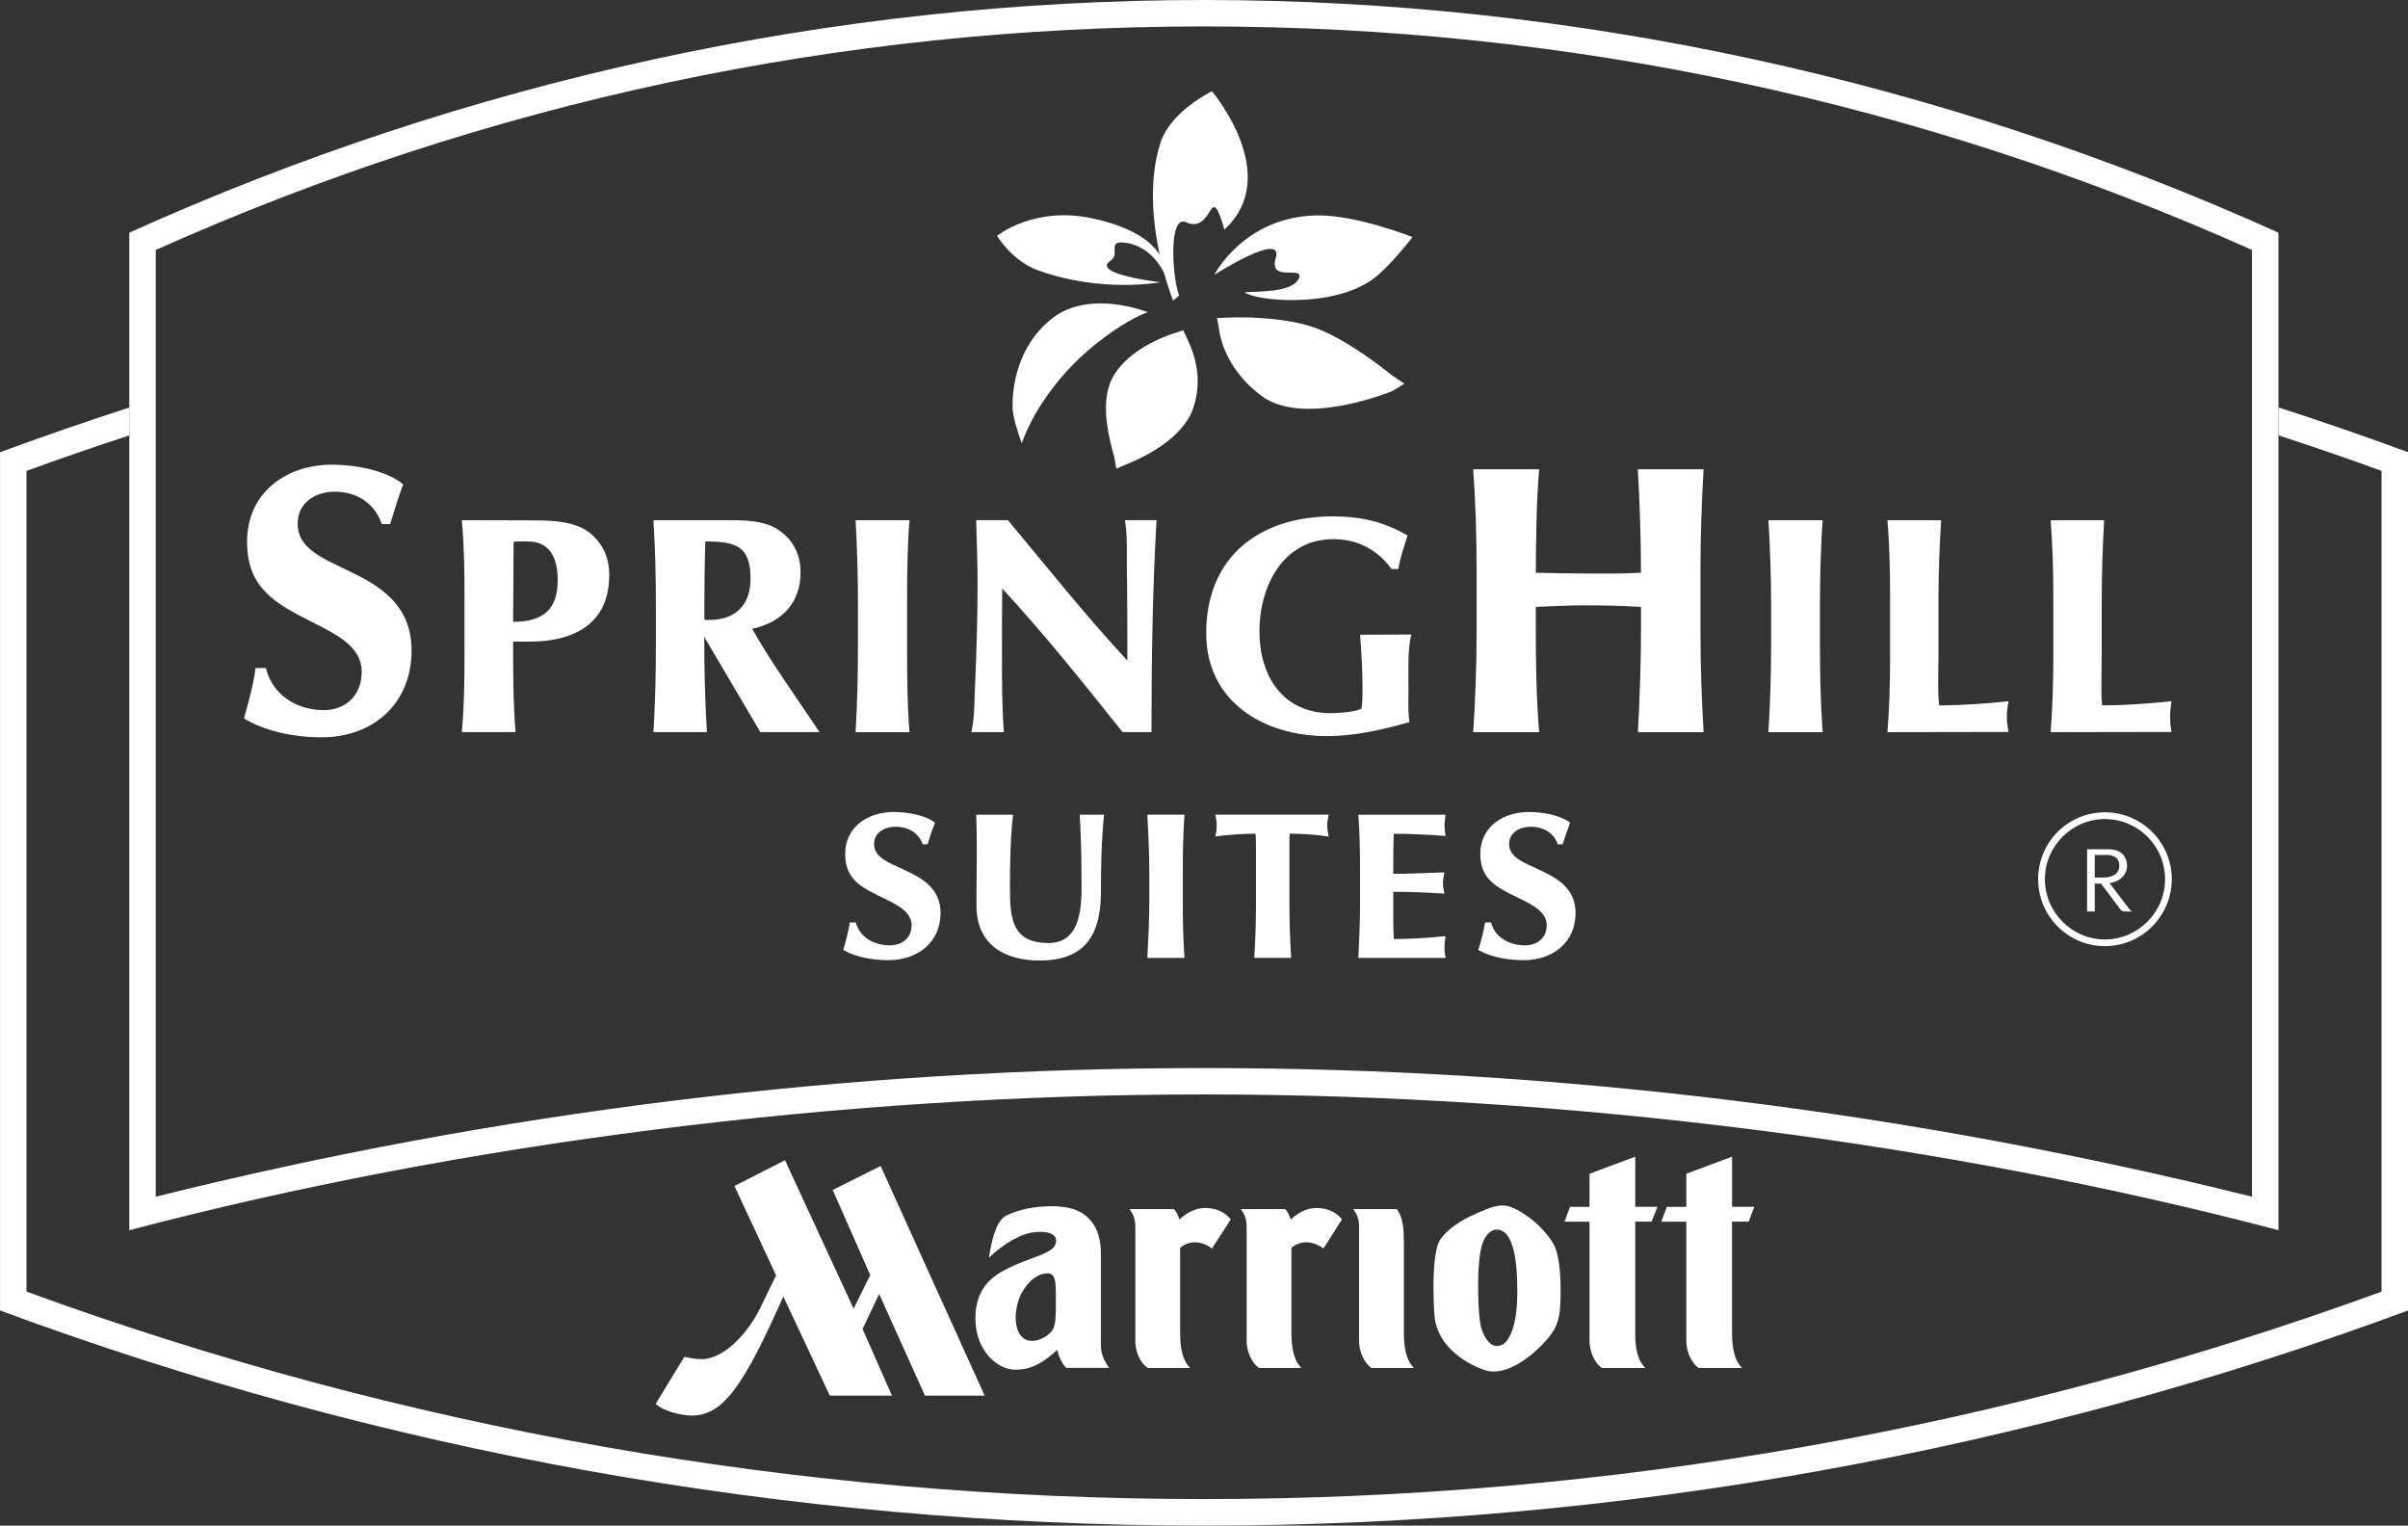
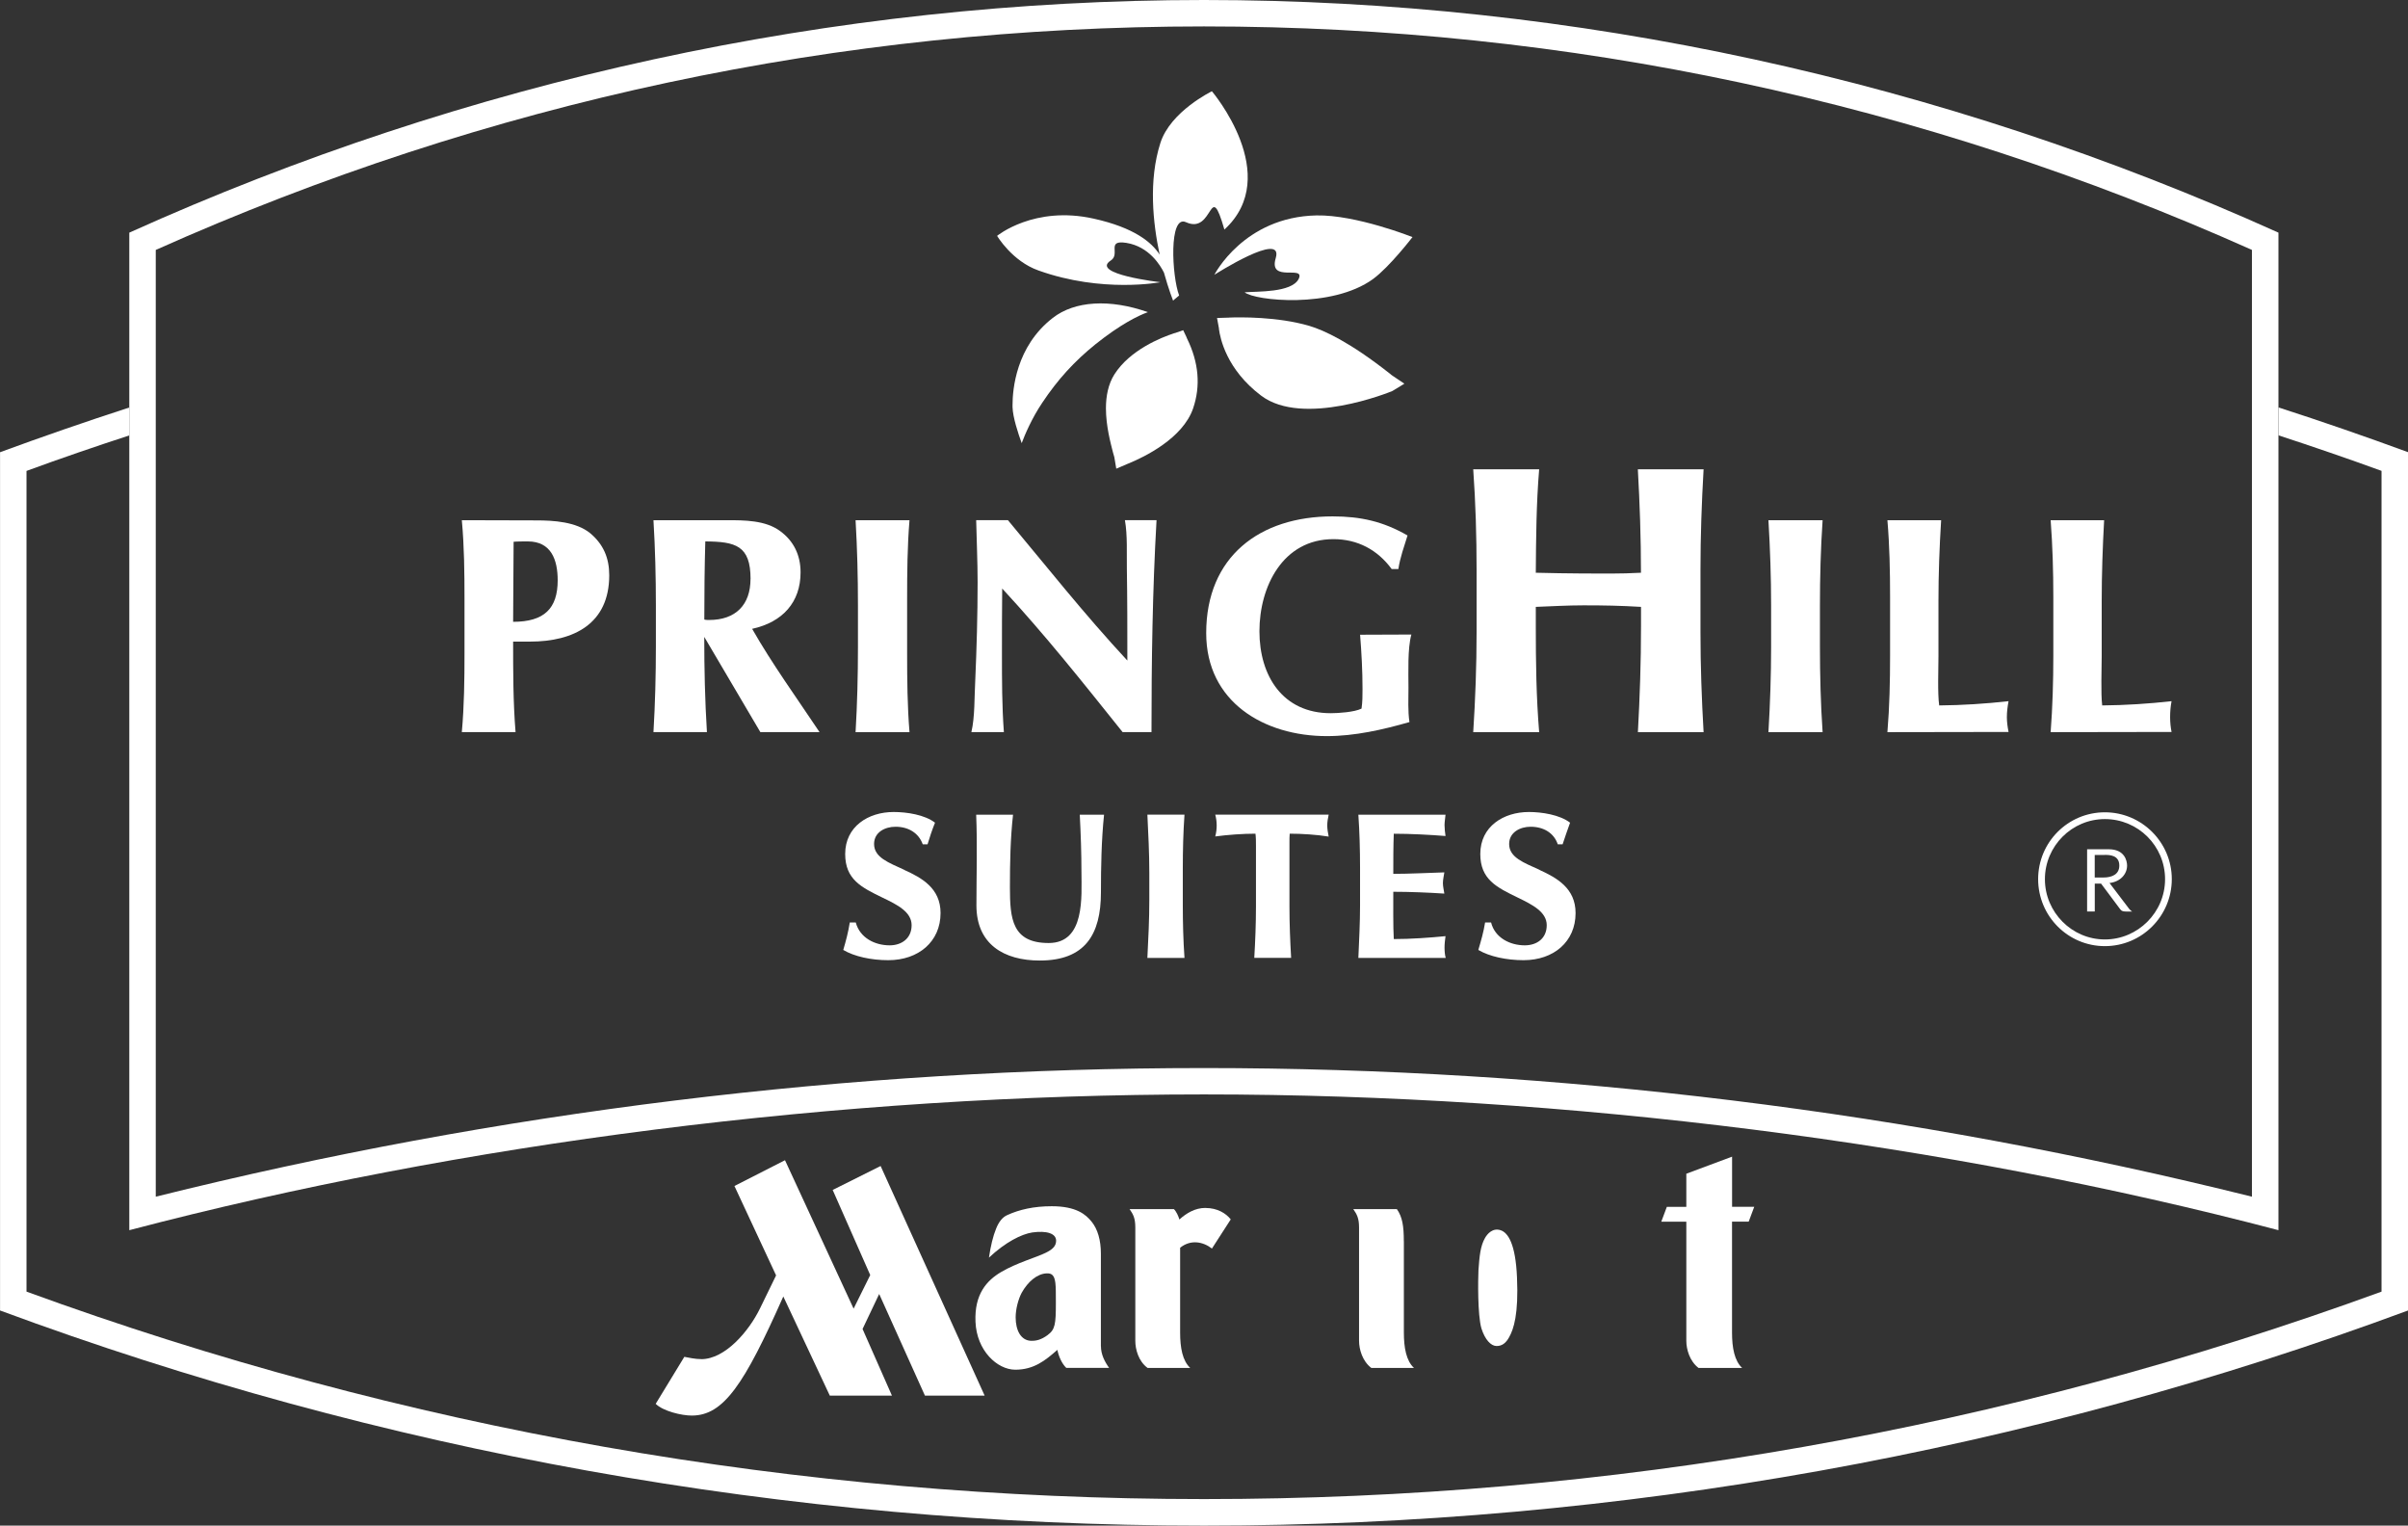
<svg xmlns="http://www.w3.org/2000/svg" id="Layer_2" data-name="Layer 2" viewBox="0 0 486.79 308.35">
  <rect x="0" y="0" width="486.79" height="308.35" fill="#333333" stroke="none" />
  <defs>
    <style>
      .cls-1, .cls-2 {
        fill: #fff;
      }

      .cls-2 {
        fill-rule: evenodd;
      }
    </style>
  </defs>
  <g id="Layer_1-2" data-name="Layer 1">
    <g>
      <path class="cls-1" d="m5.36,95.18c6.86-2.52,13.82-4.9,20.79-7.18v-5.64c-8.76,2.84-17.48,5.86-26.14,9.04v173.47c76.77,28.43,159.13,43.48,243.39,43.48s166.58-15.05,243.4-43.48V91.39c-8.67-3.18-17.38-6.2-26.19-9.04v5.64c6.96,2.28,13.91,4.66,20.83,7.18v165.89c-76.23,27.81-156.3,41.93-238.04,41.93s-161.86-14.12-238.04-41.93V95.18" />
      <path class="cls-1" d="m31.5,50.51C98.53,20.56,169.79,5.34,243.39,5.34s144.87,15.23,211.85,45.17v191.36c-69.02-17.18-140.25-26-211.85-26s-142.87,8.82-211.9,26V50.51M243.39,0C168.43,0,94.29,16.28,26.14,47.02v201.62c67.13-17.63,143.75-27.44,217.25-27.44s150.13,9.8,217.21,27.44V47.02C392.45,16.28,318.31,0,243.39,0Z" />
      <path class="cls-2" d="m141.75,274.7c-1.17,0-2.48-.28-3.41-.46l-5.79,9.5c1.51,1.48,5.21,2.37,7.3,2.37,6.42,0,10.61-6.29,18.5-24.07l9.4,20.04h12.56l-5.94-13.47,3.36-7.07,9.25,20.54h12.07l-21.03-46.41-9.69,4.84,7.59,17.2-3.36,6.79-13.87-30-10.22,5.21,8.42,18.07-3.26,6.69c-2.24,4.6-7.05,10.24-11.87,10.24" />
      <path class="cls-2" d="m211.8,269.83c-1.31.96-2.34,1.2-3.36,1.17-2.05-.06-3.12-2.09-3.12-4.75,0-1.66.54-3.7,1.22-4.96,1.26-2.25,3.11-3.82,5.01-3.92,1.12-.06,1.61.43,1.8,1.95.1.96.1,1.82.1,4.01,0,4.32-.15,5.39-1.66,6.5m10.76,2.28v-18.71c0-2.71-.63-4.96-1.9-6.51-1.16-1.42-3.07-3.09-8.03-3.09-3.65,0-6.57.68-9,1.79-.97.43-1.7,1.36-2.24,2.71-.63,1.51-1.12,3.58-1.46,5.89,3.36-3.15,6.57-4.75,8.76-5.09,2.87-.4,4.82.18,4.82,1.67,0,1.11-.78,1.79-2.09,2.43-1.85.93-5.84,2.01-9.05,3.91-2.87,1.7-5.4,4.45-5.16,10.05.24,5.83,4.38,9.66,8.03,9.68,3.75,0,6.04-1.82,8.52-4.01.25,1.23.87,2.74,1.8,3.64h8.66c-.92-1.29-1.65-2.74-1.65-4.38Z" />
-       <path class="cls-2" d="m266.13,244.15c2.48,0,4.23,1.11,5.16,2.31l-3.75,5.89c-1.85-1.39-4.33-1.88-6.47-.16v17.17c0,3.02.48,5.68,2.04,7.12h-8.62c-1.8-1.36-2.48-3.76-2.48-5.49v-22.88c0-1.91-.44-2.68-1.17-3.73h8.96c.49.44.92,1.42,1.12,2.1,1.41-1.27,3.16-2.34,5.21-2.34" />
      <path class="cls-2" d="m283.8,250.9v18.46c0,3.02.48,5.68,2.04,7.12h-8.62c-1.8-1.36-2.48-3.76-2.48-5.49v-22.88c0-1.91-.44-2.68-1.17-3.73h8.81c1.12,1.57,1.41,3.43,1.41,6.51" />
      <path class="cls-2" d="m243.69,244.15c2.43,0,4.18,1.11,5.11,2.31l-3.8,5.89c-1.8-1.39-4.29-1.88-6.43-.16v17.17c0,3.02.48,5.68,2.04,7.12h-8.62c-1.85-1.36-2.48-3.76-2.48-5.49v-22.88c0-1.91-.43-2.68-1.16-3.73h8.95c.49.44.93,1.42,1.12,2.1,1.41-1.27,3.16-2.34,5.26-2.34" />
-       <path class="cls-2" d="m305.12,270.2c-.68,1.27-1.5,1.88-2.63,1.85-1.07-.03-2.28-1.23-3.02-3.58-.78-2.71-.68-9.87-.59-11.75.2-2.84.39-4.87,1.32-6.5.48-.84,1.55-2.1,3.16-1.57,1.51.5,3.02,2.77,3.31,9.53.34,7.43-.68,10.46-1.56,12.03m8.96-18.75c-1.32-2.25-3.79-5.02-7.45-6.97-2.48-1.29-3.89-1.27-9.25,1.27-1.46.68-4.82,2.56-6.28,4.9-.54.84-.88,2.44-1.08,4.38-.34,3.36-.24,7.55-.05,10.61.49,7.12,7.6,10.43,10.23,11.29,4.52,1.45,9.78-3.36,11.14-4.72,2.58-2.55,3.65-4.25,3.99-7.24.15-1.54.2-3.24.15-5.43-.05-2.77-.39-6.32-1.41-8.08Z" />
-       <path class="cls-2" d="m330.58,246.92v22.45c-.05,3.02.48,5.68,2.05,7.12h-8.82c-1.8-1.36-2.48-3.76-2.48-5.49v-24.08h-5.06l1.12-2.99h3.94v-6.7l9.25-3.45v10.14h4.48l-1.17,2.99h-3.3" />
+       <path class="cls-2" d="m305.12,270.2c-.68,1.27-1.5,1.88-2.63,1.85-1.07-.03-2.28-1.23-3.02-3.58-.78-2.71-.68-9.87-.59-11.75.2-2.84.39-4.87,1.32-6.5.48-.84,1.55-2.1,3.16-1.57,1.51.5,3.02,2.77,3.31,9.53.34,7.43-.68,10.46-1.56,12.03m8.96-18.75Z" />
      <path class="cls-2" d="m350.14,246.92v22.45c0,3.02.49,5.68,2.05,7.12h-8.81c-1.8-1.36-2.48-3.76-2.48-5.49v-24.08h-5.06l1.12-2.99h3.94v-6.7l9.25-3.45v10.14h4.48l-1.12,2.99h-3.36" />
      <path class="cls-2" d="m237.5,67.31h0l-.2.06c-2.53.84-8.86,3.33-12.02,8.3-1.27,2-1.71,4.47-1.71,6.84,0,3.64.97,7.12,1.41,8.88.14.46.24.8.29,1.02,0,0,.24,1.45.39,2.32.78-.34,2.24-.96,2.24-.96l.15-.06c3.26-1.32,11.05-5.09,13.14-11.16,1.55-4.53,1.16-9.28-1.22-14.12l-.15-.37s-.39-.8-.63-1.32c-.63.21-1.7.59-1.7.59" />
      <path class="cls-2" d="m248.41,64.2h-.1s-1.5.03-2.28.07c.14.74.39,2.12.39,2.12v.13c.24,1.82,1.5,8.14,8.52,13.44,8.47,6.41,26.04-.71,26.53-.93.05-.03,1.6-.95,2.43-1.48-.83-.55-2.38-1.6-2.38-1.6-.05,0-.44-.34-.44-.34-8.23-6.51-13.48-8.88-16.41-9.75-6.43-1.88-14.07-1.76-16.26-1.67" />
      <path class="cls-2" d="m212.82,64.26h0c-7.45,5.77-8.13,14.49-8.13,17.64v.37c.05,2.09,1.17,5.43,1.85,7.3.68-1.82,2.09-5.09,4.14-8.14,3.12-4.69,6.48-8.39,10.8-11.87,5.02-4.01,8.62-5.77,10.57-6.47-7.69-2.71-14.8-2.29-19.23,1.17" />
      <path class="cls-2" d="m245,18.44s-8.37,4.04-10.42,10.45c-2.43,7.59-1.51,16.19-.15,22.57-1.61-2.5-5.16-5.46-13.34-7.27-12.02-2.69-19.52,3.48-19.52,3.48,0,0,3.02,5.12,8.37,7,12.9,4.62,24.63,2.37,24.63,2.37,0,0-14.26-1.64-10.03-4.38,2.05-1.29-1.02-4.22,3.16-3.57,4.63.74,6.91,4.62,7.6,6.01.97,3.48,1.85,5.67,1.85,5.67,0,0,.24-.28,1.22-1.05-1.46-3.82-2.14-16.47,1.41-14.8,5.65,2.56,4.67-9.13,7.74,1.48,11.93-10.95-2.53-27.96-2.53-27.96" />
      <path class="cls-2" d="m285.55,47.92s-11.44-4.54-19.42-4.38c-14.7.3-20.64,12-20.64,12,0,0,14.07-9,12.41-3.39-1.55,5.15,6.08,1.27,4.62,4.25-1.46,2.78-8.37,2.47-10.91,2.68,2.05,1.7,17.62,3.36,25.95-2.68,3.36-2.46,7.98-8.48,7.98-8.48" />
      <path class="cls-1" d="m438.99,147.94l-24.44.04c.39-5.12.54-10.3.54-15.45v-11.87c0-5.18-.15-10.39-.54-15.51h10.81c-.3,5.43-.49,10.92-.49,16.37v11.13c0,2.5-.2,7.52.1,9.93,4.71-.04,9.39-.34,14.02-.86-.2,1.08-.29,2.12-.29,3.23,0,.99.1,2.04.29,2.99" />
      <path class="cls-1" d="m406.04,147.94l-24.49.04c.43-5.12.54-10.3.54-15.45v-11.9c0-5.15-.1-10.36-.54-15.48h10.86c-.34,5.43-.54,10.92-.54,16.37v11.13c0,2.5-.2,7.52.15,9.93,4.68-.04,9.34-.34,14.02-.86-.2,1.08-.34,2.12-.34,3.23,0,.99.15,2.04.34,2.99" />
      <path class="cls-1" d="m368.45,147.98h-10.95c.34-5.74.54-11.5.54-17.27v-8.29c0-5.77-.2-11.5-.54-17.27h10.95c-.39,5.77-.54,11.5-.54,17.27v8.29c0,5.77.15,11.53.54,17.27" />
      <path class="cls-1" d="m344.4,147.98h-13.29c.39-7.12.63-14.18.63-21.37v-3.95c-4.19-.25-7.45-.31-11.63-.31-3.21,0-6.47.19-9.64.31v3.95c0,7.19.09,14.25.68,21.37h-13.33c.43-6.72.68-13.41.68-20.2v-12.61c0-6.79-.2-13.57-.68-20.32h13.33c-.58,6.96-.63,13.91-.68,20.91,3.11.06,6.28.15,9.39.15,4.29,0,7.55.09,11.87-.15,0-7-.24-13.94-.63-20.91h13.29c-.39,6.75-.63,13.54-.63,20.32v12.61c0,6.79.24,13.48.63,20.2" />
      <path class="cls-1" d="m285.31,128.27c-.78,2.81-.58,7.74-.58,10.7,0,2.25-.14,4.75.2,6.97-5.36,1.54-11.05,2.84-16.7,2.84-12.7,0-24.39-6.91-24.39-20.82,0-15.45,10.8-23.59,25.56-23.59,5.65,0,10.22,1.02,15.14,3.86-.68,2.21-1.51,4.47-1.85,6.78h-1.36c-2.87-3.91-6.91-6.04-11.78-6.04-10.22,0-14.95,9.59-14.95,18.62s4.73,16.56,14.41,16.56c1.6,0,4.81-.22,6.23-.93.2-1.32.2-2.68.2-3.98,0-3.67-.2-7.31-.49-10.95l10.37-.04" />
      <path class="cls-1" d="m292.27,193.61h-17.67c.15-3.52.34-7.06.34-10.57v-7.77c0-3.54-.1-7.09-.34-10.61h17.62c-.05.65-.2,1.45-.2,2.09,0,.71.1,1.54.2,2.22-3.12-.25-7.06-.46-10.46-.46-.1,2.5-.1,5.4-.1,8.11,3.26,0,7.2-.21,10.32-.3-.1.71-.29,1.45-.29,2.19,0,.68.2,1.42.29,2.1-3.11-.21-7.05-.37-10.32-.37,0,1.97-.05,7.18.1,9.56,3.4,0,7.35-.28,10.46-.59-.1.73-.2,1.54-.2,2.28,0,.65.05,1.48.24,2.12" />
      <path class="cls-1" d="m233.8,105.14c-.82,14.34-1.02,28.49-1.02,42.83h-5.84c-8.13-10.15-15.58-19.55-24.34-29.02-.05,4.41-.05,8.82-.05,13.2,0,5.34,0,10.58.39,15.82h-6.57c.73-3.09.59-7.12.78-10.36.29-6.66.48-13.29.48-19.92,0-4.23-.2-8.36-.29-12.55h6.42c7.59,9.07,15.43,19,24.14,28.37,0-6.23,0-12.43-.1-18.66-.05-3.02.15-6.62-.39-9.71h6.37" />
      <path class="cls-1" d="m268.61,169.09c-2.44-.4-5.45-.59-7.89-.59-.05.56-.05,1.14-.05,1.7v13.04c0,3.45.14,6.94.34,10.36h-7.45c.2-3.42.34-6.91.34-10.36v-12.3c0-.83,0-1.63-.1-2.44-2.54,0-5.6.22-8.13.56.2-.74.29-1.48.29-2.22s-.1-1.48-.29-2.19h22.93c-.15.71-.29,1.45-.29,2.19s.14,1.48.29,2.25" />
      <path class="cls-1" d="m239.45,193.61h-7.5c.2-3.91.39-7.8.39-11.69v-5.55c0-3.91-.2-7.8-.39-11.72h7.5c-.25,3.61-.34,7.22-.34,10.86v7.34c0,3.57.09,7.18.34,10.76" />
      <path class="cls-1" d="m183.86,147.98h-10.9c.34-5.74.48-11.5.48-17.27v-8.29c0-5.77-.14-11.5-.48-17.27h10.9c-.44,5.3-.48,10.67-.48,15.97v10.98c0,5.3.05,10.64.48,15.88" />
      <path class="cls-1" d="m223.19,164.66c-.53,5.18-.63,10.45-.63,15.7,0,8.6-3.26,13.78-12.37,13.78-7.25,0-12.8-3.3-12.8-11.13,0-6.13.2-12.21-.05-18.34h7.45c-.54,4.87-.63,9.77-.63,14.68,0,6.35.44,11.25,7.84,11.25s6.62-9.41,6.62-14.34c0-3.86-.14-7.74-.34-11.59h4.91" />
-       <path class="cls-1" d="m70.54,115.41c6.13,2.93,12.66,6.75,12.66,16.06,0,10.64-7.64,17.55-18.21,17.55-6.04,0-11.78-1.42-15.67-3.82.93-3.36,1.9-6.69,2.34-10.18h2.09c1.41,5.71,6.52,8.51,11.73,8.51,4.19,0,7.64-2.8,7.64-7.77s-4.82-7.4-9.88-9.96c-7.55-3.82-13.29-6.85-13.29-16.31,0-10.15,8.18-15.57,17.09-15.57,4.57,0,10.8,1.02,14.46,3.95-.97,2.65-1.8,5.34-2.63,8.05h-1.7c-1.41-4.22-5.02-6.54-9.49-6.54-3.75,0-7.5,2.07-7.5,6.45,0,5.09,5.01,6.96,10.37,9.59" />
      <path class="cls-1" d="m182.79,175.82c3.55,1.6,7.35,3.7,7.35,8.72,0,5.8-4.48,9.53-10.56,9.53-3.46,0-6.87-.74-9.11-2.07.54-1.82,1.02-3.64,1.32-5.55h1.21c.83,3.11,3.85,4.62,6.86,4.62,2.39,0,4.43-1.39,4.43-4.07s-2.88-4.13-5.84-5.55c-4.33-2.1-7.59-3.7-7.59-8.85,0-5.55,4.67-8.48,9.79-8.48,2.68,0,6.28.55,8.37,2.16-.58,1.45-1.07,2.89-1.51,4.37h-.97c-.83-2.31-2.92-3.55-5.5-3.55-2.14,0-4.34,1.11-4.34,3.49,0,2.74,3.02,3.79,6.09,5.21" />
      <path class="cls-1" d="m311.21,175.82c3.5,1.6,7.3,3.7,7.3,8.72,0,5.8-4.43,9.53-10.51,9.53-3.46,0-6.91-.74-9.15-2.07.54-1.82,1.07-3.64,1.37-5.55h1.21c.78,3.11,3.84,4.62,6.82,4.62,2.43,0,4.43-1.39,4.43-4.07s-2.87-4.13-5.79-5.55c-4.34-2.1-7.64-3.7-7.64-8.85,0-5.55,4.68-8.48,9.83-8.48,2.58,0,6.23.55,8.32,2.16-.53,1.45-1.02,2.89-1.51,4.37h-.98c-.78-2.31-2.87-3.55-5.5-3.55-2.09,0-4.33,1.11-4.33,3.49,0,2.74,3.02,3.79,6.13,5.21" />
      <path class="cls-1" d="m151.73,117.02c0-6.75-3.02-7.55-9.15-7.59-.15,5.27-.2,10.52-.2,15.79.29.09.68.09.97.09,5.36,0,8.37-3.05,8.37-8.3m13.97,30.96h-11.98l-11.34-19.24c0,6.41.14,12.83.54,19.24h-10.81c.34-5.74.49-11.5.49-17.27v-8.29c0-5.77-.14-11.5-.49-17.27h14.85c3.5,0,7.79,0,10.75,2.19,2.78,2.03,4.14,4.9,4.14,8.36,0,6.01-3.6,10.05-9.79,11.41,4.04,7.09,9.1,14.09,13.63,20.88Z" />
      <path class="cls-1" d="m112.74,117.29c0-4.16-1.32-7.86-6.04-7.86-.68,0-2.19,0-2.87.07,0,5.43-.1,10.76-.1,16.18,6.28,0,9.01-2.68,9.01-8.39m10.42-1.02c0,9.8-7.16,13.41-16.02,13.41h-3.41c0,6.1,0,12.21.49,18.29h-10.86c.48-5.31.54-10.61.54-15.98v-10.88c0-5.3-.05-10.67-.54-15.97,4.77,0,10.27.04,15.09.04,3.41,0,8.03.27,10.86,2.59,2.68,2.25,3.85,5,3.85,8.51Z" />
      <path class="cls-1" d="m425.46,172.8h-2v4.56h1.76c1.75,0,3.21-.65,3.21-2.41,0-2.16-2.04-2.16-2.97-2.16m4.33,11.44c-.48,0-.87-.03-1.16-.43l-3.89-5.21h-1.27v5.64h-1.55v-12.58h4.38c3.21,0,3.7,2.34,3.7,3.3,0,1.73-1.36,3.27-3.55,3.52l3.99,5.25c.2.24.34.36.59.52h-1.22Zm-4.28-18.68c-6.67,0-12.12,5.46-12.12,12.15s5.46,12.18,12.12,12.18,12.17-5.46,12.17-12.18-5.45-12.15-12.17-12.15Zm0,25.68c-7.45,0-13.49-6.07-13.49-13.54s6.04-13.51,13.49-13.51,13.53,6.07,13.53,13.51-6.04,13.54-13.53,13.54Z" />
    </g>
  </g>
</svg>